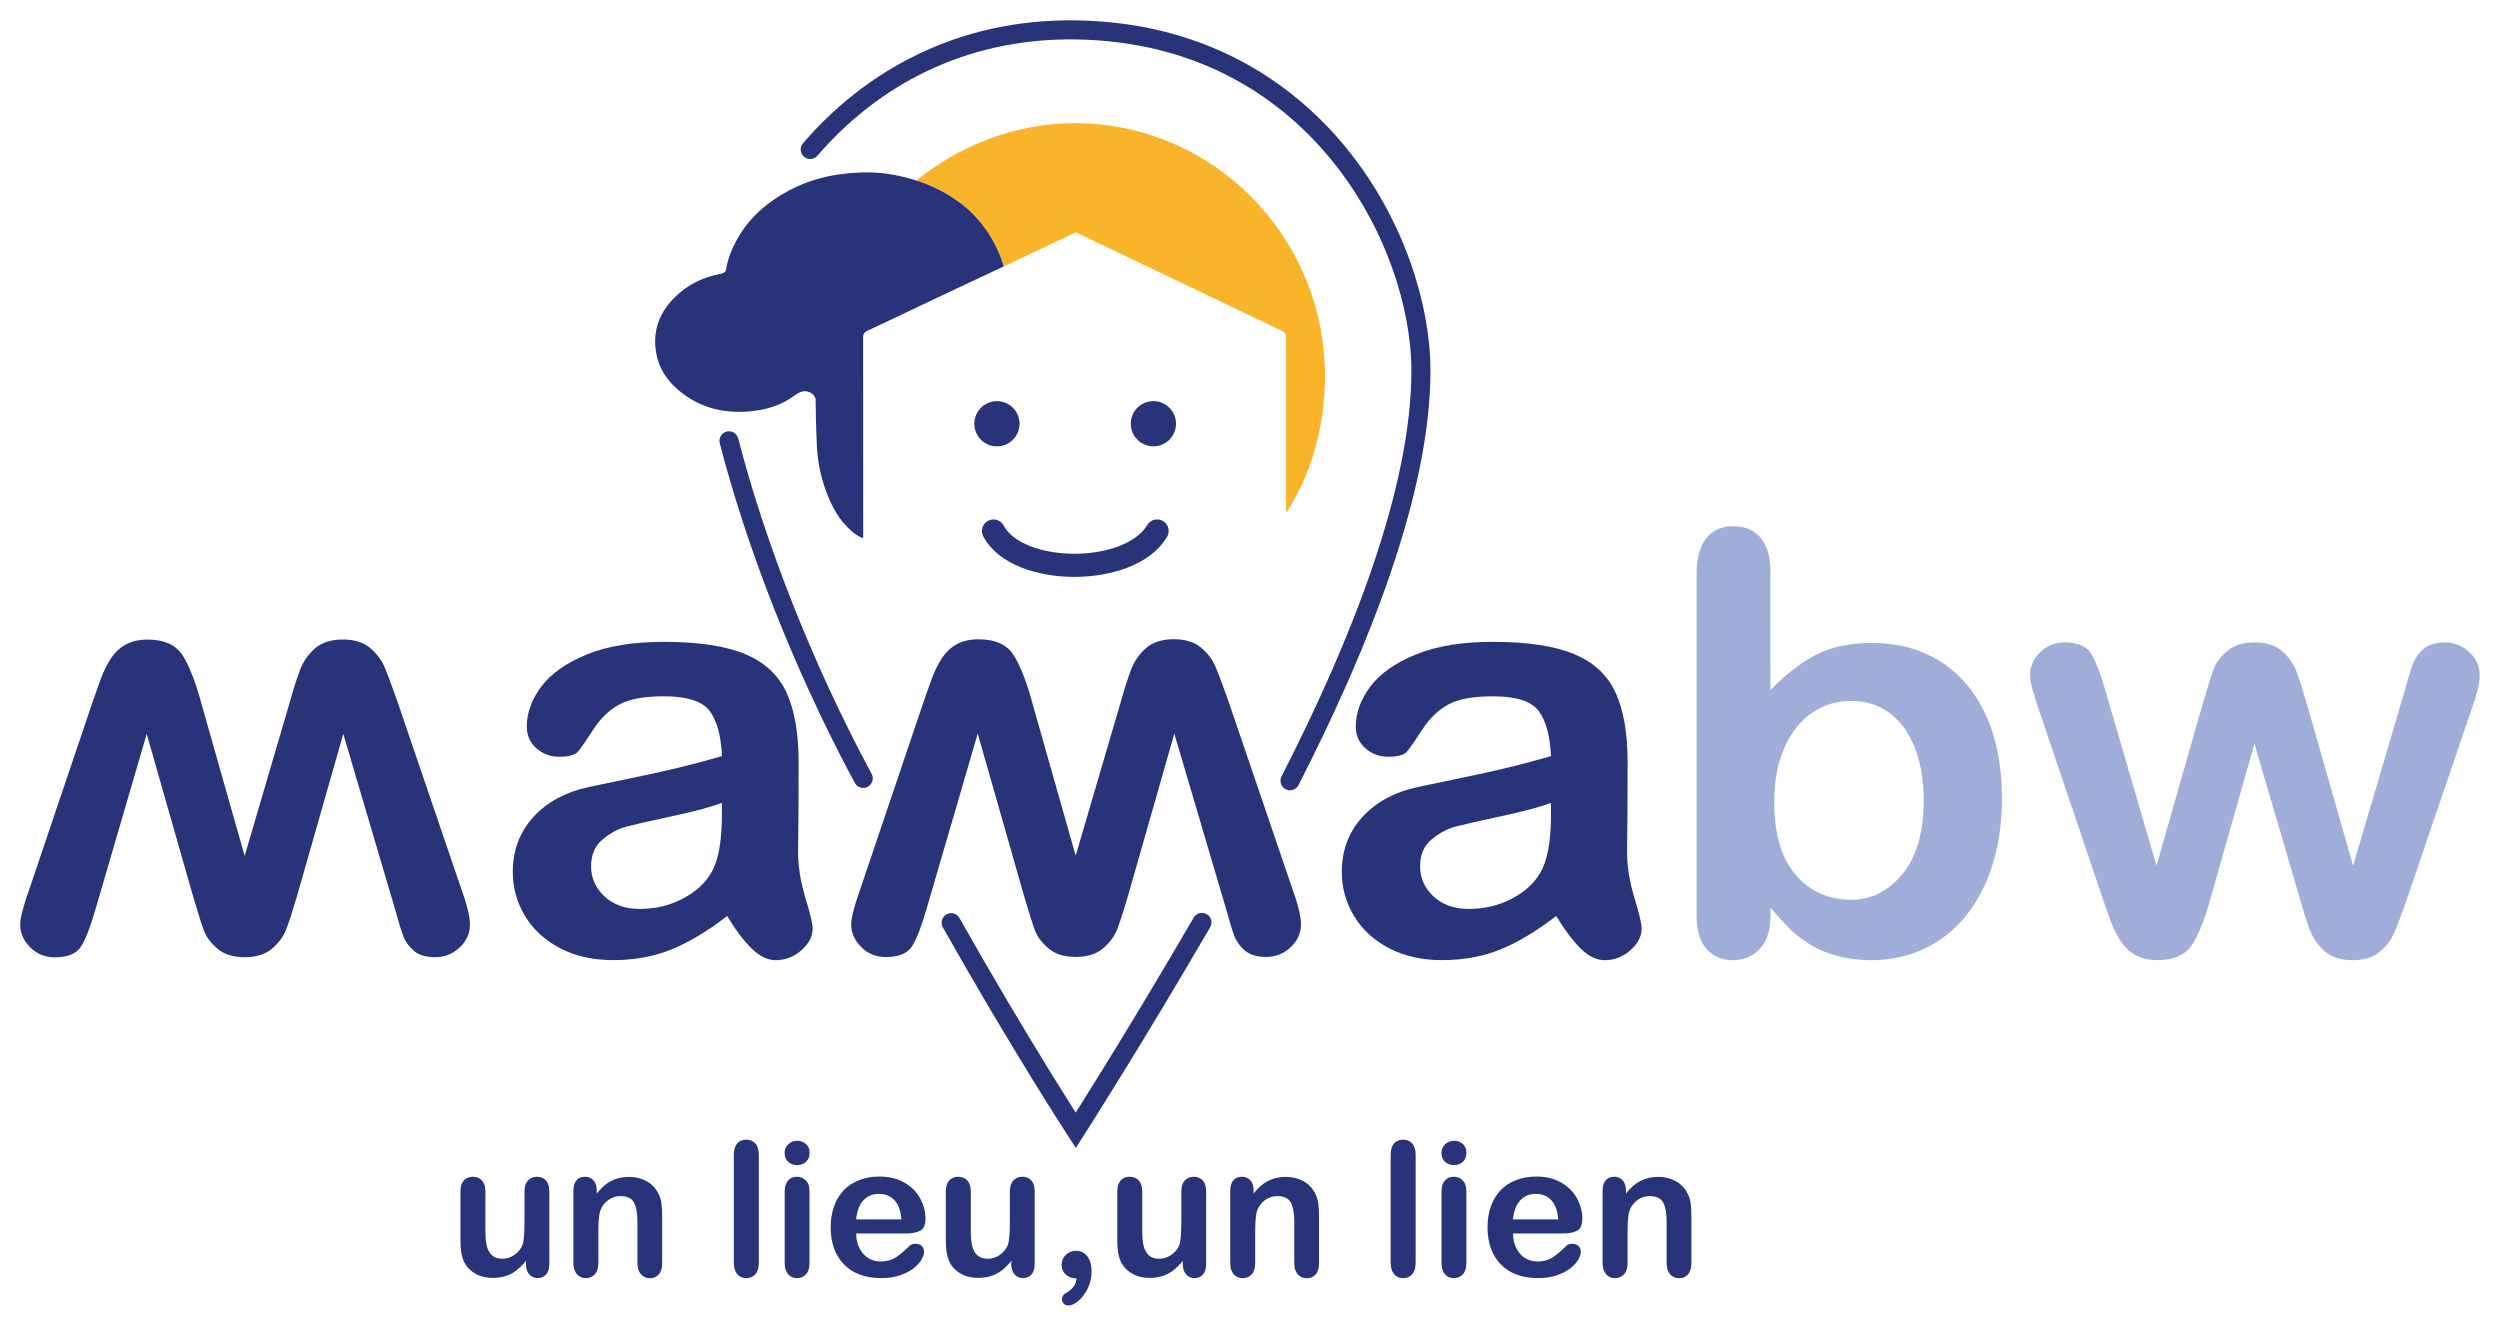
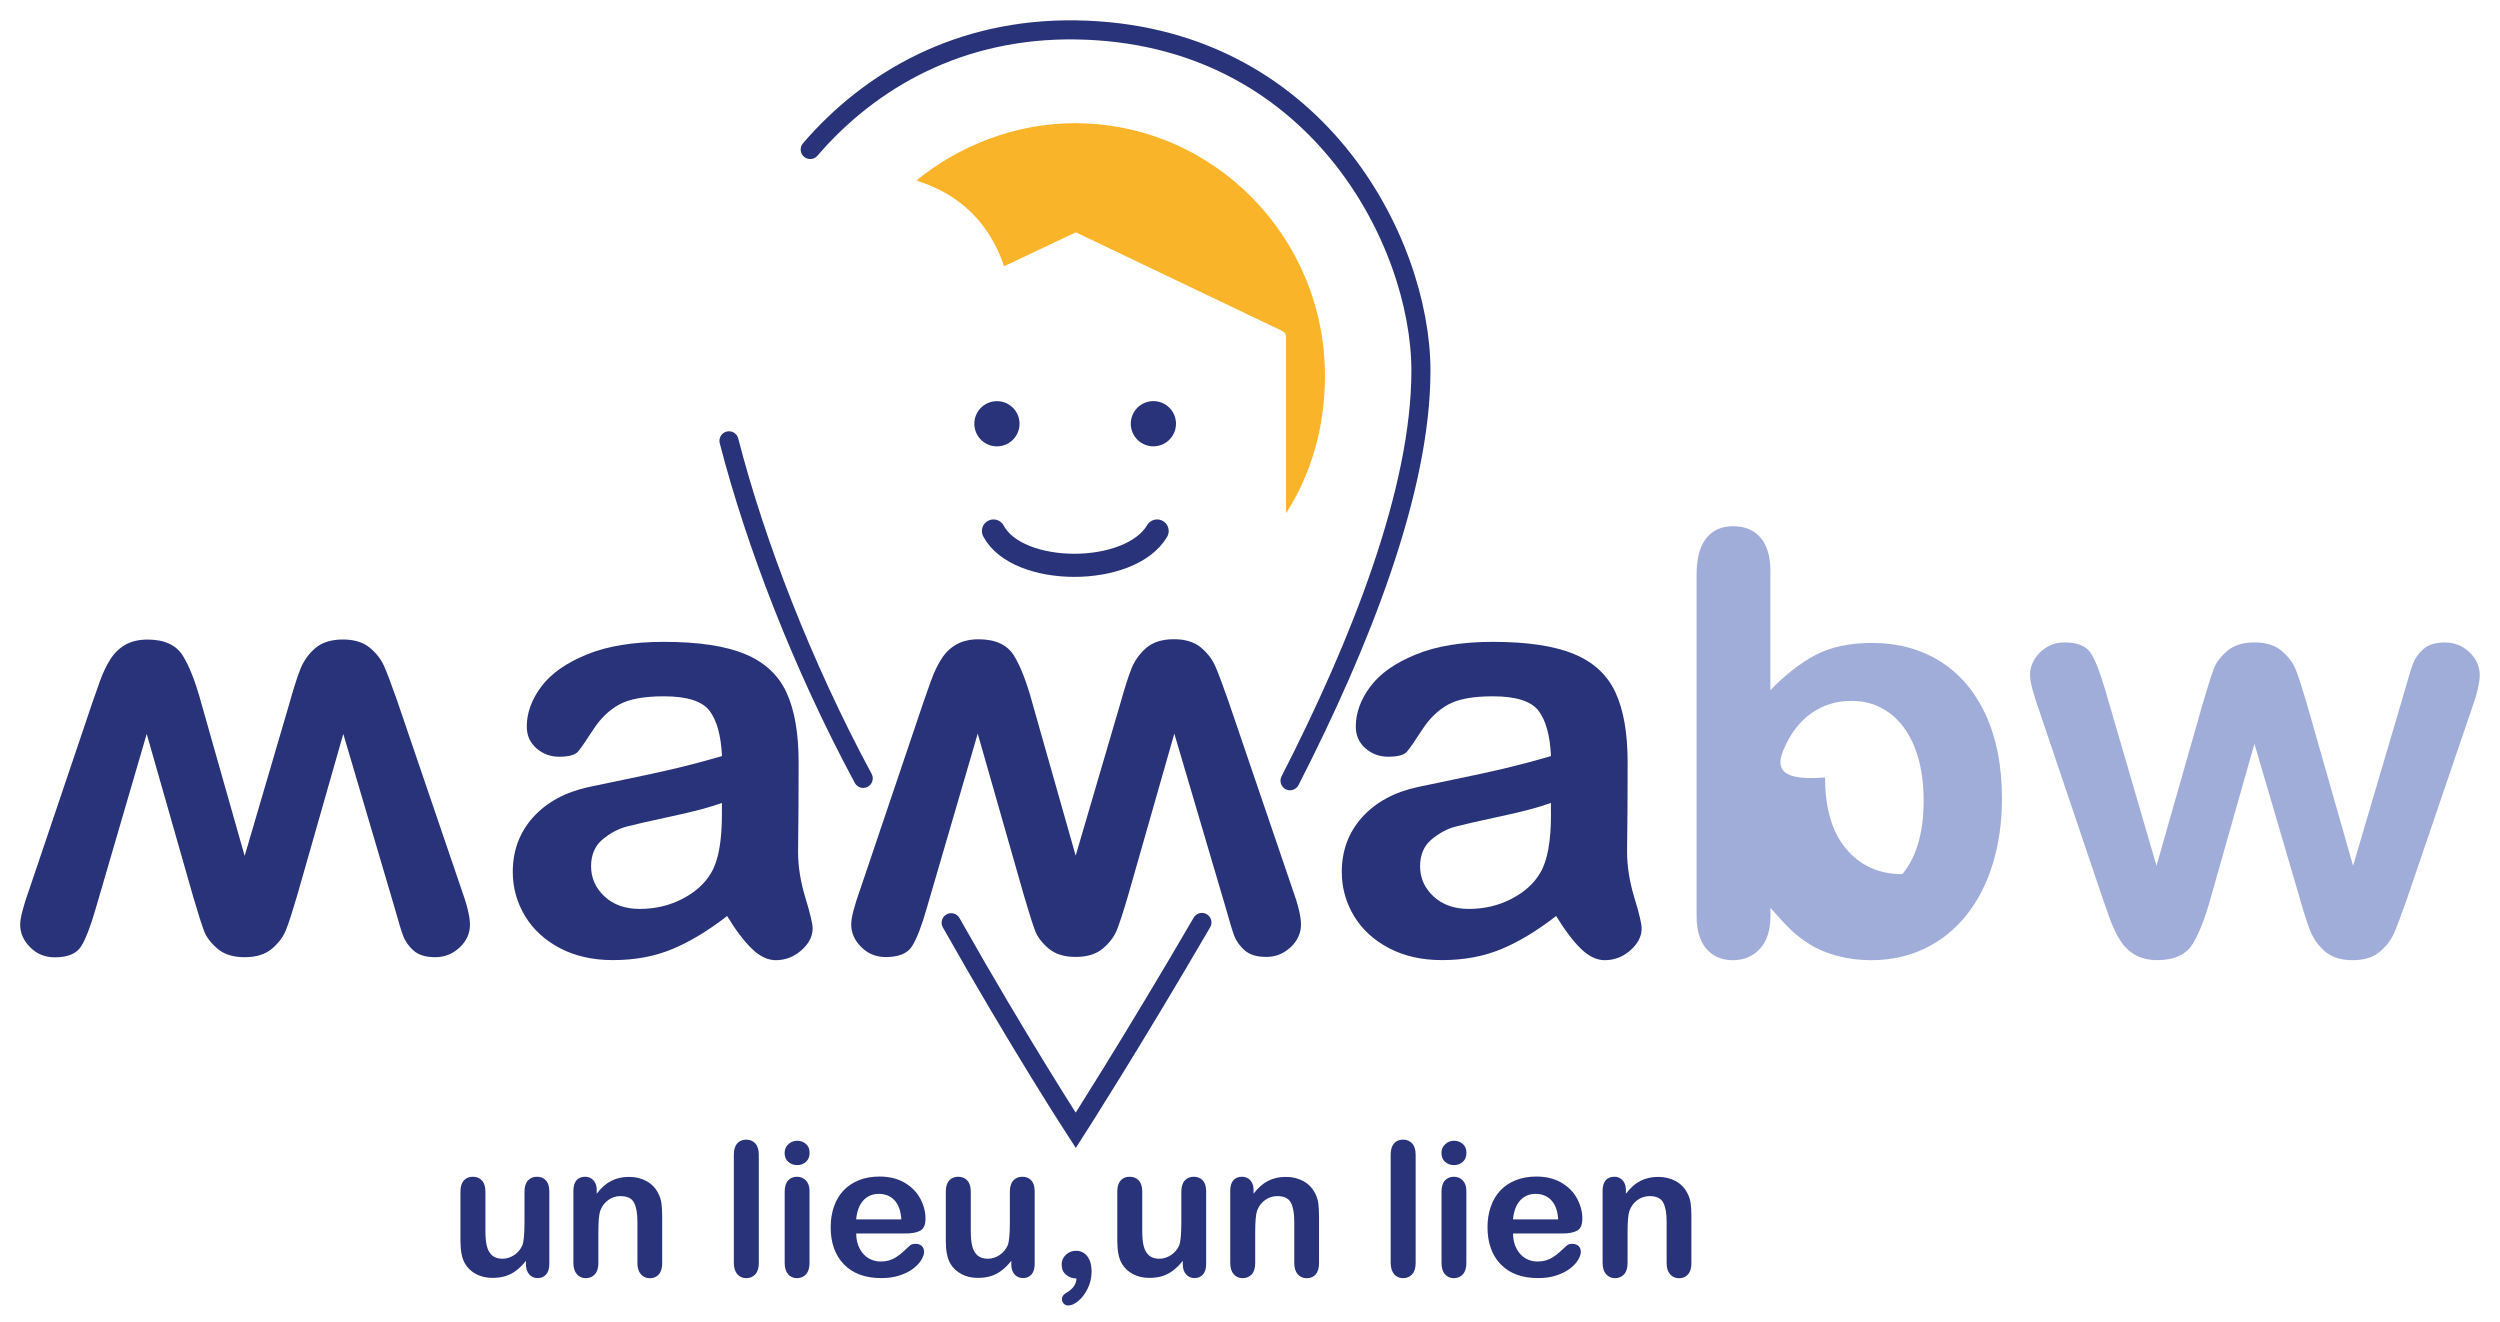
<svg xmlns="http://www.w3.org/2000/svg" version="1.1" id="Calque_1" x="0px" y="0px" viewBox="0 0 360.4 190.65" style="enable-background:new 0 0 360.4 190.65;" xml:space="preserve">
  <style type="text/css">
	.st0{fill:none;stroke:#293379;stroke-width:3.334;stroke-linecap:round;stroke-miterlimit:10;}
	.st1{fill:#293379;stroke:#293379;}
	.st2{fill:none;stroke:#293379;stroke-width:2.75;stroke-linecap:round;}
	.st3{fill:none;stroke:#293379;stroke-width:2.75;stroke-linecap:round;stroke-linejoin:round;}
	.st4{fill:#293379;}
	.st5{fill:#A1ADD9;}
	.st6{fill:#FAB429;}
</style>
  <g>
    <path class="st0" d="M143.22,76.55c3.49,6.58,19.69,6.61,23.59,0" />
    <ellipse transform="matrix(0.973 -0.23 0.23 0.973 -10.203 34.66)" class="st1" cx="143.74" cy="61.14" rx="2.76" ry="2.76" />
    <ellipse transform="matrix(0.973 -0.23 0.23 0.973 -9.599 39.843)" class="st1" cx="166.3" cy="61.14" rx="2.76" ry="2.76" />
    <path class="st2" d="M124.44,112.21c-8.8-16.34-15.55-33.92-19.35-48.66" />
    <path class="st2" d="M173.27,132.98c-10.1,17.35-18.19,29.97-18.19,29.97s-8.11-12.48-17.96-29.93" />
    <path class="st3" d="M116.8,21.55c8.64-10.04,21.53-17.48,38.29-17.24c34.5,0.5,49.75,30.46,49.75,49.13   c0,17.25-8.73,39.3-18.87,59.11" />
    <path class="st4" d="M234.17,170.53c-0.15-0.3-0.36-0.52-0.61-0.67s-0.54-0.22-0.86-0.22c-0.52,0-0.93,0.17-1.22,0.51   c-0.3,0.34-0.45,0.85-0.45,1.53v10.39c0,0.7,0.17,1.24,0.5,1.62c0.33,0.38,0.76,0.57,1.28,0.57c0.54,0,0.97-0.18,1.31-0.55   c0.34-0.36,0.51-0.91,0.51-1.64v-4.5c0-1.47,0.09-2.47,0.26-3c0.25-0.67,0.63-1.19,1.16-1.57c0.53-0.38,1.11-0.57,1.75-0.57   c0.98,0,1.64,0.31,1.97,0.94c0.33,0.63,0.49,1.53,0.49,2.72v5.99c0,0.7,0.17,1.24,0.5,1.62c0.33,0.38,0.77,0.57,1.3,0.57   c0.53,0,0.95-0.18,1.28-0.55c0.33-0.37,0.49-0.91,0.49-1.63v-6.69c0-0.79-0.04-1.44-0.11-1.95c-0.07-0.51-0.22-0.98-0.46-1.42   c-0.37-0.75-0.93-1.34-1.67-1.75c-0.75-0.41-1.59-0.62-2.54-0.62c-0.97,0-1.84,0.2-2.59,0.59c-0.75,0.39-1.44,1-2.07,1.84v-0.43   C234.4,171.2,234.32,170.83,234.17,170.53 M219.16,173.04c0.58-0.62,1.31-0.93,2.21-0.93c0.94,0,1.7,0.31,2.27,0.92   c0.57,0.61,0.91,1.53,0.99,2.76h-6.52C218.23,174.58,218.58,173.66,219.16,173.04 M227.33,177.43c0.52-0.27,0.78-0.85,0.78-1.76   c0-0.98-0.25-1.93-0.75-2.87c-0.5-0.94-1.25-1.71-2.26-2.3c-1.01-0.59-2.21-0.89-3.62-0.89c-1.08,0-2.06,0.17-2.95,0.52   c-0.89,0.35-1.63,0.85-2.24,1.49c-0.61,0.65-1.07,1.43-1.38,2.34c-0.32,0.91-0.47,1.89-0.47,2.96c0,2.26,0.64,4.04,1.92,5.36   c1.28,1.32,3.08,1.97,5.38,1.97c1.01,0,1.9-0.13,2.68-0.4c0.78-0.26,1.42-0.59,1.94-0.99c0.51-0.4,0.9-0.82,1.15-1.25   c0.25-0.43,0.38-0.81,0.38-1.14c0-0.37-0.11-0.65-0.34-0.86c-0.23-0.2-0.53-0.3-0.89-0.3c-0.34,0-0.61,0.08-0.79,0.24   c-0.45,0.42-0.81,0.76-1.09,1c-0.28,0.25-0.59,0.48-0.92,0.69c-0.33,0.22-0.68,0.37-1.03,0.47c-0.36,0.1-0.75,0.15-1.18,0.15   c-0.64,0-1.23-0.16-1.76-0.47c-0.53-0.32-0.96-0.79-1.28-1.41c-0.32-0.62-0.49-1.34-0.49-2.16h7.03   C226.08,177.83,226.81,177.7,227.33,177.43 M210.87,167.5c0.35-0.31,0.53-0.74,0.53-1.3c0-0.57-0.18-1.01-0.54-1.3   c-0.36-0.3-0.77-0.45-1.24-0.45c-0.48,0-0.91,0.16-1.27,0.49c-0.36,0.33-0.55,0.75-0.55,1.26c0,0.56,0.18,1,0.53,1.3   c0.35,0.31,0.78,0.46,1.28,0.46C210.1,167.97,210.52,167.81,210.87,167.5 M210.88,170.18c-0.34-0.36-0.78-0.54-1.3-0.54   c-0.53,0-0.95,0.18-1.28,0.54c-0.33,0.36-0.49,0.9-0.49,1.61v10.28c0,0.7,0.16,1.24,0.49,1.62c0.33,0.38,0.76,0.57,1.28,0.57   c0.53,0,0.96-0.18,1.3-0.55c0.34-0.37,0.51-0.91,0.51-1.63v-10.39C211.39,171.04,211.22,170.54,210.88,170.18 M200.98,183.69   c0.33,0.38,0.76,0.57,1.28,0.57c0.54,0,0.97-0.18,1.31-0.55c0.34-0.36,0.51-0.91,0.51-1.64v-15.59c0-0.73-0.17-1.27-0.5-1.64   c-0.33-0.36-0.77-0.55-1.32-0.55c-0.54,0-0.98,0.18-1.3,0.55c-0.32,0.37-0.48,0.91-0.48,1.63v15.59   C200.49,182.77,200.66,183.31,200.98,183.69 M180.5,170.53c-0.15-0.3-0.36-0.52-0.61-0.67c-0.26-0.15-0.54-0.22-0.86-0.22   c-0.52,0-0.93,0.17-1.23,0.51c-0.3,0.34-0.45,0.85-0.45,1.53v10.39c0,0.7,0.17,1.24,0.5,1.62c0.33,0.38,0.76,0.57,1.28,0.57   c0.54,0,0.97-0.18,1.31-0.55c0.34-0.36,0.51-0.91,0.51-1.64v-4.5c0-1.47,0.09-2.47,0.26-3c0.24-0.67,0.63-1.19,1.16-1.57   c0.53-0.38,1.11-0.57,1.75-0.57c0.98,0,1.64,0.31,1.97,0.94c0.33,0.63,0.49,1.53,0.49,2.72v5.99c0,0.7,0.17,1.24,0.5,1.62   c0.33,0.38,0.77,0.57,1.3,0.57c0.53,0,0.96-0.18,1.28-0.55c0.33-0.37,0.49-0.91,0.49-1.63v-6.69c0-0.79-0.04-1.44-0.11-1.95   c-0.07-0.51-0.22-0.98-0.46-1.42c-0.37-0.75-0.93-1.34-1.67-1.75c-0.75-0.41-1.59-0.62-2.54-0.62c-0.98,0-1.84,0.2-2.59,0.59   c-0.75,0.39-1.44,1-2.07,1.84v-0.43C180.73,171.2,180.65,170.83,180.5,170.53 M170.99,183.72c0.32,0.36,0.73,0.53,1.22,0.53   c0.49,0,0.89-0.17,1.2-0.51c0.31-0.34,0.47-0.86,0.47-1.54v-10.42c0-0.72-0.16-1.26-0.49-1.61c-0.33-0.36-0.76-0.53-1.29-0.53   c-0.54,0-0.97,0.18-1.3,0.54c-0.33,0.36-0.5,0.9-0.5,1.61v4.37c0,1.72-0.1,2.84-0.3,3.35c-0.24,0.58-0.64,1.05-1.17,1.41   c-0.54,0.36-1.11,0.54-1.71,0.54c-0.62,0-1.12-0.16-1.48-0.48c-0.36-0.32-0.62-0.76-0.76-1.33c-0.14-0.57-0.21-1.27-0.21-2.1v-5.76   c0-0.71-0.17-1.25-0.5-1.61c-0.33-0.36-0.77-0.54-1.32-0.54c-0.54,0-0.97,0.18-1.29,0.53c-0.32,0.36-0.49,0.89-0.49,1.61v7.12   c0,1.43,0.22,2.53,0.67,3.29c0.38,0.63,0.91,1.13,1.6,1.49s1.47,0.54,2.34,0.54c0.72,0,1.36-0.09,1.92-0.27   c0.56-0.18,1.08-0.45,1.55-0.82c0.47-0.37,0.93-0.82,1.36-1.37v0.46C170.51,182.87,170.67,183.37,170.99,183.72 M153.63,186.43   c-0.36,0.22-0.54,0.51-0.54,0.87c0,0.24,0.08,0.45,0.26,0.63c0.17,0.18,0.39,0.27,0.67,0.27c0.43,0,0.91-0.22,1.44-0.66   c0.53-0.44,0.98-1.05,1.35-1.8c0.37-0.76,0.55-1.57,0.55-2.44c0-0.65-0.1-1.2-0.29-1.64c-0.19-0.44-0.46-0.78-0.8-1.01   c-0.34-0.23-0.72-0.34-1.14-0.34c-0.56,0-1.05,0.19-1.46,0.57c-0.41,0.38-0.62,0.84-0.62,1.4c0,0.64,0.21,1.14,0.63,1.49   c0.42,0.36,0.92,0.53,1.5,0.53C155.17,185.14,154.65,185.86,153.63,186.43 M146.26,183.72c0.32,0.36,0.73,0.53,1.22,0.53   c0.49,0,0.89-0.17,1.21-0.51c0.31-0.34,0.47-0.86,0.47-1.54v-10.42c0-0.72-0.16-1.26-0.49-1.61c-0.32-0.36-0.76-0.53-1.29-0.53   c-0.54,0-0.97,0.18-1.3,0.54c-0.33,0.36-0.5,0.9-0.5,1.61v4.37c0,1.72-0.1,2.84-0.3,3.35c-0.25,0.58-0.64,1.05-1.17,1.41   s-1.11,0.54-1.71,0.54c-0.62,0-1.12-0.16-1.48-0.48c-0.36-0.32-0.62-0.76-0.76-1.33c-0.14-0.57-0.21-1.27-0.21-2.1v-5.76   c0-0.71-0.17-1.25-0.5-1.61c-0.33-0.36-0.77-0.54-1.32-0.54c-0.54,0-0.97,0.18-1.29,0.53c-0.32,0.36-0.49,0.89-0.49,1.61v7.12   c0,1.43,0.22,2.53,0.67,3.29c0.38,0.63,0.91,1.13,1.6,1.49c0.69,0.36,1.47,0.54,2.34,0.54c0.72,0,1.36-0.09,1.92-0.27   c0.56-0.18,1.08-0.45,1.55-0.82c0.47-0.37,0.93-0.82,1.36-1.37v0.46C145.78,182.87,145.94,183.37,146.26,183.72 M124.47,173.04   c0.57-0.62,1.31-0.93,2.21-0.93c0.94,0,1.7,0.31,2.27,0.92s0.91,1.53,0.99,2.76h-6.52C123.54,174.58,123.89,173.66,124.47,173.04    M132.64,177.43c0.52-0.27,0.78-0.85,0.78-1.76c0-0.98-0.25-1.93-0.75-2.87c-0.5-0.94-1.25-1.71-2.26-2.3   c-1.01-0.59-2.21-0.89-3.62-0.89c-1.08,0-2.06,0.17-2.95,0.52c-0.89,0.35-1.63,0.85-2.24,1.49c-0.61,0.65-1.07,1.43-1.38,2.34   c-0.32,0.91-0.47,1.89-0.47,2.96c0,2.26,0.64,4.04,1.92,5.36c1.28,1.32,3.08,1.97,5.39,1.97c1.01,0,1.9-0.13,2.68-0.4   c0.78-0.26,1.42-0.59,1.94-0.99c0.51-0.4,0.9-0.82,1.15-1.25c0.26-0.43,0.38-0.81,0.38-1.14c0-0.37-0.11-0.65-0.34-0.86   s-0.53-0.3-0.9-0.3c-0.34,0-0.61,0.08-0.79,0.24c-0.45,0.42-0.81,0.76-1.09,1c-0.28,0.25-0.59,0.48-0.92,0.69   c-0.33,0.22-0.68,0.37-1.03,0.47c-0.36,0.1-0.75,0.15-1.18,0.15c-0.64,0-1.23-0.16-1.76-0.47c-0.53-0.32-0.96-0.79-1.28-1.41   c-0.32-0.62-0.49-1.34-0.49-2.16h7.03C131.39,177.83,132.12,177.7,132.64,177.43 M116.18,167.5c0.35-0.31,0.53-0.74,0.53-1.3   c0-0.57-0.18-1.01-0.54-1.3c-0.36-0.3-0.77-0.45-1.24-0.45c-0.48,0-0.91,0.16-1.27,0.49c-0.36,0.33-0.55,0.75-0.55,1.26   c0,0.56,0.18,1,0.53,1.3c0.36,0.31,0.78,0.46,1.28,0.46C115.41,167.97,115.83,167.81,116.18,167.5 M116.19,170.18   c-0.34-0.36-0.78-0.54-1.3-0.54c-0.53,0-0.96,0.18-1.28,0.54c-0.33,0.36-0.49,0.9-0.49,1.61v10.28c0,0.7,0.17,1.24,0.49,1.62   c0.33,0.38,0.76,0.57,1.28,0.57c0.53,0,0.96-0.18,1.3-0.55c0.34-0.37,0.51-0.91,0.51-1.63v-10.39   C116.7,171.04,116.53,170.54,116.19,170.18 M106.29,183.69c0.33,0.38,0.76,0.57,1.28,0.57c0.54,0,0.97-0.18,1.31-0.55   c0.34-0.36,0.51-0.91,0.51-1.64v-15.59c0-0.73-0.17-1.27-0.5-1.64c-0.33-0.36-0.77-0.55-1.32-0.55c-0.54,0-0.98,0.18-1.3,0.55   c-0.32,0.37-0.48,0.91-0.48,1.63v15.59C105.8,182.77,105.96,183.31,106.29,183.69 M85.8,170.53c-0.15-0.3-0.36-0.52-0.61-0.67   c-0.26-0.15-0.54-0.22-0.86-0.22c-0.52,0-0.93,0.17-1.22,0.51c-0.3,0.34-0.45,0.85-0.45,1.53v10.39c0,0.7,0.17,1.24,0.5,1.62   c0.33,0.38,0.76,0.57,1.28,0.57c0.54,0,0.97-0.18,1.31-0.55c0.34-0.36,0.51-0.91,0.51-1.64v-4.5c0-1.47,0.09-2.47,0.26-3   c0.25-0.67,0.63-1.19,1.16-1.57c0.53-0.38,1.11-0.57,1.75-0.57c0.98,0,1.64,0.31,1.97,0.94c0.33,0.63,0.49,1.53,0.49,2.72v5.99   c0,0.7,0.17,1.24,0.5,1.62c0.33,0.38,0.77,0.57,1.3,0.57c0.53,0,0.96-0.18,1.28-0.55c0.33-0.37,0.49-0.91,0.49-1.63v-6.69   c0-0.79-0.04-1.44-0.11-1.95c-0.07-0.51-0.22-0.98-0.46-1.42c-0.37-0.75-0.93-1.34-1.67-1.75c-0.75-0.41-1.59-0.62-2.54-0.62   c-0.97,0-1.84,0.2-2.59,0.59c-0.75,0.39-1.44,1-2.07,1.84v-0.43C86.04,171.2,85.96,170.83,85.8,170.53 M76.3,183.72   c0.32,0.36,0.73,0.53,1.22,0.53s0.89-0.17,1.2-0.51c0.31-0.34,0.47-0.86,0.47-1.54v-10.42c0-0.72-0.16-1.26-0.49-1.61   c-0.33-0.36-0.76-0.53-1.29-0.53c-0.54,0-0.97,0.18-1.3,0.54c-0.33,0.36-0.5,0.9-0.5,1.61v4.37c0,1.72-0.1,2.84-0.3,3.35   c-0.25,0.58-0.64,1.05-1.17,1.41c-0.54,0.36-1.11,0.54-1.71,0.54c-0.62,0-1.12-0.16-1.48-0.48c-0.37-0.32-0.62-0.76-0.76-1.33   c-0.14-0.57-0.21-1.27-0.21-2.1v-5.76c0-0.71-0.17-1.25-0.5-1.61c-0.33-0.36-0.77-0.54-1.32-0.54c-0.54,0-0.97,0.18-1.29,0.53   c-0.32,0.36-0.49,0.89-0.49,1.61v7.12c0,1.43,0.22,2.53,0.67,3.29c0.38,0.63,0.91,1.13,1.6,1.49c0.69,0.36,1.47,0.54,2.34,0.54   c0.72,0,1.36-0.09,1.92-0.27c0.56-0.18,1.08-0.45,1.55-0.82c0.47-0.37,0.93-0.82,1.36-1.37v0.46   C75.82,182.87,75.98,183.37,76.3,183.72" />
    <path class="st4" d="M131.5,136.38c-0.66,1.06-1.93,1.59-3.8,1.59c-1.4,0-2.59-0.48-3.55-1.45c-0.96-0.96-1.44-2.05-1.44-3.26   c0-0.96,0.45-2.71,1.36-5.24l9.12-26.99c0.25-0.72,0.59-1.69,1.03-2.91c0.44-1.23,0.95-2.28,1.53-3.18   c0.58-0.89,1.3-1.58,2.17-2.06c0.87-0.48,1.92-0.72,3.16-0.72c2.42,0,4.11,0.78,5.08,2.33c0.96,1.55,1.86,3.86,2.68,6.91   l6.23,21.95l6.44-21.95c0.55-1.98,1.06-3.59,1.53-4.83c0.47-1.24,1.19-2.28,2.17-3.14c0.98-0.85,2.32-1.28,4.02-1.28   c1.65,0,2.95,0.4,3.9,1.2c0.95,0.8,1.64,1.7,2.08,2.72s1.06,2.67,1.86,4.95l9.2,26.99c0.85,2.34,1.28,4.08,1.28,5.24   c0,1.27-0.49,2.36-1.49,3.3c-0.99,0.93-2.16,1.4-3.51,1.4c-1.35,0-2.38-0.31-3.1-0.93c-0.71-0.62-1.22-1.33-1.53-2.15   c-0.3-0.81-0.7-2.12-1.2-3.94l-7.43-25.17l-6.68,23.4c-0.69,2.34-1.23,3.98-1.61,4.93c-0.39,0.95-1.05,1.83-2,2.64   c-0.95,0.81-2.26,1.22-3.94,1.22c-1.65,0-2.95-0.41-3.9-1.22c-0.95-0.81-1.6-1.66-1.94-2.56c-0.34-0.89-0.87-2.57-1.59-5.01   l-6.68-23.4l-7.35,25.17C132.86,133.52,132.16,135.33,131.5,136.38" />
    <path class="st4" d="M11.7,136.42c-0.66,1.06-1.93,1.59-3.8,1.59c-1.4,0-2.59-0.48-3.55-1.45c-0.96-0.96-1.44-2.05-1.44-3.26   c0-0.96,0.45-2.71,1.36-5.24l9.12-26.99c0.25-0.72,0.59-1.69,1.03-2.91c0.44-1.23,0.95-2.28,1.53-3.18   c0.58-0.89,1.3-1.58,2.17-2.06c0.87-0.48,1.92-0.72,3.16-0.72c2.42,0,4.11,0.78,5.08,2.33c0.96,1.55,1.86,3.86,2.68,6.91   l6.23,21.95l6.44-21.95c0.55-1.98,1.06-3.59,1.53-4.83c0.47-1.24,1.19-2.28,2.17-3.14c0.98-0.85,2.32-1.28,4.02-1.28   c1.65,0,2.95,0.4,3.9,1.2c0.95,0.8,1.64,1.7,2.08,2.72s1.06,2.67,1.86,4.95l9.2,26.99c0.85,2.34,1.28,4.08,1.28,5.24   c0,1.27-0.49,2.36-1.49,3.3c-0.99,0.93-2.16,1.4-3.51,1.4c-1.35,0-2.38-0.31-3.1-0.93c-0.71-0.62-1.22-1.33-1.53-2.15   c-0.3-0.81-0.7-2.12-1.2-3.94l-7.43-25.17l-6.68,23.4c-0.69,2.34-1.22,3.98-1.61,4.93c-0.39,0.95-1.05,1.83-2,2.64   c-0.95,0.81-2.26,1.22-3.94,1.22c-1.65,0-2.95-0.41-3.9-1.22c-0.95-0.81-1.6-1.66-1.94-2.56c-0.34-0.89-0.87-2.57-1.59-5.01   l-6.68-23.4l-7.35,25.17C13.06,133.55,12.36,135.36,11.7,136.42" />
-     <path class="st5" d="M301.44,94.2c-0.66-1.06-1.93-1.59-3.8-1.59c-1.4,0-2.59,0.48-3.55,1.44c-0.96,0.96-1.44,2.05-1.44,3.26   c0,0.96,0.45,2.71,1.36,5.24l9.12,26.99c0.25,0.72,0.59,1.68,1.03,2.91c0.44,1.23,0.95,2.28,1.53,3.18   c0.58,0.89,1.3,1.58,2.17,2.06c0.87,0.48,1.92,0.72,3.16,0.72c2.42,0,4.11-0.78,5.07-2.33c0.96-1.55,1.86-3.86,2.68-6.91   l6.23-21.95l6.44,21.95c0.55,1.98,1.06,3.59,1.53,4.83c0.47,1.24,1.19,2.28,2.17,3.14c0.98,0.85,2.32,1.28,4.02,1.28   c1.65,0,2.95-0.4,3.9-1.2c0.95-0.8,1.64-1.71,2.08-2.72c0.44-1.02,1.06-2.67,1.86-4.95l9.2-26.99c0.85-2.34,1.28-4.08,1.28-5.24   c0-1.26-0.5-2.36-1.49-3.3c-0.99-0.93-2.16-1.4-3.51-1.4c-1.35,0-2.38,0.31-3.1,0.93c-0.72,0.62-1.22,1.33-1.53,2.14   c-0.3,0.81-0.7,2.13-1.2,3.94l-7.43,25.17l-6.68-23.4c-0.69-2.34-1.22-3.98-1.61-4.93c-0.39-0.95-1.05-1.83-2-2.64   c-0.95-0.81-2.26-1.22-3.94-1.22c-1.65,0-2.95,0.41-3.9,1.22c-0.95,0.81-1.6,1.66-1.94,2.56c-0.34,0.89-0.87,2.57-1.59,5.01   l-6.68,23.4l-7.34-25.17C302.8,97.07,302.1,95.26,301.44,94.2 M257.21,107.86c0.96-2.21,2.28-3.9,3.96-5.07   c1.68-1.17,3.59-1.75,5.74-1.75c2.09,0,3.92,0.59,5.49,1.75c1.57,1.17,2.78,2.83,3.63,4.97c0.85,2.15,1.28,4.7,1.28,7.68   c0,4.59-1.03,8.12-3.07,10.58c-2.05,2.46-4.49,3.69-7.32,3.69c-3.33,0-6.02-1.2-8.07-3.61c-2.05-2.41-3.07-5.85-3.07-10.34   C255.76,112.71,256.24,110.08,257.21,107.86 M253.82,77.53c-0.94-1.11-2.27-1.67-4-1.67c-1.65,0-2.94,0.58-3.86,1.75   c-0.92,1.17-1.38,2.9-1.38,5.18v49.19c0,2.12,0.47,3.72,1.42,4.81s2.22,1.63,3.82,1.63c1.57,0,2.86-0.54,3.88-1.63   s1.53-2.69,1.53-4.81v-1.11c1.24,1.43,2.23,2.5,2.99,3.22c0.76,0.72,1.67,1.41,2.74,2.08c1.07,0.67,2.37,1.22,3.9,1.63   c1.53,0.41,3.16,0.62,4.89,0.62c2.83,0,5.43-0.57,7.78-1.71c2.35-1.14,4.35-2.76,6-4.85c1.65-2.09,2.91-4.56,3.77-7.41   c0.87-2.85,1.3-5.98,1.3-9.39c0-4.62-0.78-8.62-2.33-11.99c-1.55-3.37-3.74-5.94-6.56-7.72c-2.82-1.77-6.1-2.66-9.84-2.66   c-3.25,0-5.97,0.58-8.17,1.75c-2.2,1.17-4.36,2.86-6.48,5.06V82.3C255.22,80.24,254.76,78.65,253.82,77.53" />
+     <path class="st5" d="M301.44,94.2c-0.66-1.06-1.93-1.59-3.8-1.59c-1.4,0-2.59,0.48-3.55,1.44c-0.96,0.96-1.44,2.05-1.44,3.26   c0,0.96,0.45,2.71,1.36,5.24l9.12,26.99c0.25,0.72,0.59,1.68,1.03,2.91c0.44,1.23,0.95,2.28,1.53,3.18   c0.58,0.89,1.3,1.58,2.17,2.06c0.87,0.48,1.92,0.72,3.16,0.72c2.42,0,4.11-0.78,5.07-2.33c0.96-1.55,1.86-3.86,2.68-6.91   l6.23-21.95l6.44,21.95c0.55,1.98,1.06,3.59,1.53,4.83c0.47,1.24,1.19,2.28,2.17,3.14c0.98,0.85,2.32,1.28,4.02,1.28   c1.65,0,2.95-0.4,3.9-1.2c0.95-0.8,1.64-1.71,2.08-2.72c0.44-1.02,1.06-2.67,1.86-4.95l9.2-26.99c0.85-2.34,1.28-4.08,1.28-5.24   c0-1.26-0.5-2.36-1.49-3.3c-0.99-0.93-2.16-1.4-3.51-1.4c-1.35,0-2.38,0.31-3.1,0.93c-0.72,0.62-1.22,1.33-1.53,2.14   c-0.3,0.81-0.7,2.13-1.2,3.94l-7.43,25.17l-6.68-23.4c-0.69-2.34-1.22-3.98-1.61-4.93c-0.39-0.95-1.05-1.83-2-2.64   c-0.95-0.81-2.26-1.22-3.94-1.22c-1.65,0-2.95,0.41-3.9,1.22c-0.95,0.81-1.6,1.66-1.94,2.56c-0.34,0.89-0.87,2.57-1.59,5.01   l-6.68,23.4l-7.34-25.17C302.8,97.07,302.1,95.26,301.44,94.2 M257.21,107.86c0.96-2.21,2.28-3.9,3.96-5.07   c1.68-1.17,3.59-1.75,5.74-1.75c2.09,0,3.92,0.59,5.49,1.75c1.57,1.17,2.78,2.83,3.63,4.97c0.85,2.15,1.28,4.7,1.28,7.68   c0,4.59-1.03,8.12-3.07,10.58c-3.33,0-6.02-1.2-8.07-3.61c-2.05-2.41-3.07-5.85-3.07-10.34   C255.76,112.71,256.24,110.08,257.21,107.86 M253.82,77.53c-0.94-1.11-2.27-1.67-4-1.67c-1.65,0-2.94,0.58-3.86,1.75   c-0.92,1.17-1.38,2.9-1.38,5.18v49.19c0,2.12,0.47,3.72,1.42,4.81s2.22,1.63,3.82,1.63c1.57,0,2.86-0.54,3.88-1.63   s1.53-2.69,1.53-4.81v-1.11c1.24,1.43,2.23,2.5,2.99,3.22c0.76,0.72,1.67,1.41,2.74,2.08c1.07,0.67,2.37,1.22,3.9,1.63   c1.53,0.41,3.16,0.62,4.89,0.62c2.83,0,5.43-0.57,7.78-1.71c2.35-1.14,4.35-2.76,6-4.85c1.65-2.09,2.91-4.56,3.77-7.41   c0.87-2.85,1.3-5.98,1.3-9.39c0-4.62-0.78-8.62-2.33-11.99c-1.55-3.37-3.74-5.94-6.56-7.72c-2.82-1.77-6.1-2.66-9.84-2.66   c-3.25,0-5.97,0.58-8.17,1.75c-2.2,1.17-4.36,2.86-6.48,5.06V82.3C255.22,80.24,254.76,78.65,253.82,77.53" />
    <path class="st4" d="M223.59,117.37c0,3.91-0.51,6.71-1.53,8.42c-0.88,1.54-2.26,2.8-4.15,3.78c-1.88,0.98-3.94,1.46-6.17,1.46   c-2.09,0-3.78-0.6-5.08-1.8c-1.29-1.2-1.94-2.65-1.94-4.35c0-1.65,0.55-2.94,1.65-3.86c1.1-0.92,2.26-1.54,3.47-1.86   c1.21-0.32,3.39-0.81,6.54-1.49c3.15-0.67,5.55-1.31,7.2-1.92V117.37z M227.92,136.79c1.13,1.09,2.27,1.63,3.42,1.63   c1.38,0,2.61-0.47,3.69-1.42s1.63-2,1.63-3.16c0-0.66-0.35-2.14-1.05-4.44c-0.7-2.3-1.05-4.5-1.05-6.62   c0.03-2.26,0.05-4.31,0.06-6.15c0.01-1.84,0.02-4.08,0.02-6.73c0-4.18-0.58-7.54-1.75-10.07s-3.17-4.38-6-5.55   c-2.83-1.17-6.73-1.75-11.68-1.75c-4.43,0-8.13,0.6-11.1,1.82c-2.97,1.21-5.16,2.75-6.56,4.62c-1.4,1.87-2.1,3.8-2.1,5.78   c0,1.27,0.46,2.3,1.38,3.12c0.92,0.81,2.02,1.22,3.28,1.22c1.4,0,2.32-0.25,2.74-0.76c0.43-0.51,1.15-1.56,2.19-3.16   c1.03-1.6,2.27-2.79,3.71-3.59c1.44-0.8,3.6-1.2,6.46-1.2c3.33,0,5.52,0.7,6.58,2.08c1.06,1.39,1.66,3.57,1.8,6.54   c-2.37,0.69-4.56,1.27-6.58,1.75c-2.02,0.48-4.45,1.01-7.28,1.59c-2.83,0.58-4.61,0.95-5.32,1.11c-3.41,0.74-6.09,2.2-8.05,4.37   c-1.95,2.17-2.93,4.8-2.93,7.88c0,2.28,0.59,4.4,1.77,6.36c1.18,1.95,2.87,3.5,5.06,4.64c2.19,1.14,4.72,1.71,7.61,1.71   c3.16,0,6.02-0.53,8.56-1.59c2.54-1.06,5.18-2.65,7.9-4.77C225.6,134.13,226.8,135.7,227.92,136.79 M104.07,117.37   c0,3.91-0.51,6.71-1.53,8.42c-0.88,1.54-2.26,2.8-4.15,3.78c-1.88,0.98-3.94,1.46-6.17,1.46c-2.09,0-3.78-0.6-5.07-1.8   c-1.29-1.2-1.94-2.65-1.94-4.35c0-1.65,0.55-2.94,1.65-3.86c1.1-0.92,2.26-1.54,3.47-1.86c1.21-0.32,3.39-0.81,6.54-1.49   c3.15-0.67,5.55-1.31,7.2-1.92V117.37z M108.41,136.79c1.13,1.09,2.27,1.63,3.42,1.63c1.38,0,2.61-0.47,3.69-1.42s1.63-2,1.63-3.16   c0-0.66-0.35-2.14-1.05-4.44c-0.7-2.3-1.05-4.5-1.05-6.62c0.03-2.26,0.05-4.31,0.06-6.15c0.01-1.84,0.02-4.08,0.02-6.73   c0-4.18-0.58-7.54-1.75-10.07s-3.17-4.38-6-5.55c-2.83-1.17-6.73-1.75-11.68-1.75c-4.43,0-8.13,0.6-11.1,1.82   c-2.97,1.21-5.16,2.75-6.56,4.62c-1.4,1.87-2.1,3.8-2.1,5.78c0,1.27,0.46,2.3,1.38,3.12c0.92,0.81,2.02,1.22,3.28,1.22   c1.4,0,2.32-0.25,2.74-0.76c0.43-0.51,1.15-1.56,2.19-3.16c1.03-1.6,2.27-2.79,3.71-3.59c1.44-0.8,3.6-1.2,6.46-1.2   c3.33,0,5.52,0.7,6.58,2.08c1.06,1.39,1.66,3.57,1.8,6.54c-2.37,0.69-4.56,1.27-6.58,1.75c-2.02,0.48-4.45,1.01-7.28,1.59   c-2.83,0.58-4.61,0.95-5.32,1.11c-3.41,0.74-6.09,2.2-8.05,4.37c-1.95,2.17-2.93,4.8-2.93,7.88c0,2.28,0.59,4.4,1.77,6.36   c1.18,1.95,2.87,3.5,5.06,4.64c2.19,1.14,4.72,1.71,7.61,1.71c3.16,0,6.02-0.53,8.56-1.59c2.54-1.06,5.18-2.65,7.9-4.77   C106.08,134.13,107.28,135.7,108.41,136.79" />
  </g>
  <path class="st6" d="M191.01,54.22c0-20.13-16.15-36.46-36.06-36.46c-8.56,0-16.67,3.23-22.85,8.26c0.08,0.02,1.59,0.56,1.86,0.67  c1.85,0.81,3.35,1.57,5.26,3.2c4.17,3.56,5.51,8.5,5.51,8.5l10.36-4.9l29.73,14.21c0,0,0.23,0.11,0.35,0.24  c0.25,0.27,0.23,0.72,0.23,0.71v25.34C189.05,68.3,191.01,61.52,191.01,54.22z" />
-   <path class="st4" d="M132.95,43.94c3.75-1.8,11.77-5.54,11.77-5.54c-0.96-3.15-2.78-6.13-5.37-8.39c-1.89-1.65-4.15-2.91-6.7-3.81  c-0.1-0.03-0.2-0.06-0.3-0.09c-2.36-0.79-4.82-1.26-7.38-1.26c-1.15,0-2.31,0.09-3.45,0.22c-4.19,0.49-7.78,2.02-10.86,4.37  c-1.75,1.34-3.14,2.91-4.18,4.68c-0.87,1.49-1.54,3.05-1.81,4.7c-0.06,0.38-0.32,0.56-0.77,0.65c-2.56,0.48-4.68,1.55-6.41,3.18  c-2.48,2.34-3.4,5.03-2.92,8.08c0.3,1.91,1.2,3.62,2.71,5.04c2.86,2.69,6.47,3.94,10.88,3.53c2.25-0.21,4.29-0.83,6-2.02  c0.89-0.62,1.62-1.24,2.73-0.64c0.34,0.18,0.69,0.6,0.69,0.97c0.01,1.71,0.04,3.59,0.19,6.8c0.19,4.18,1.79,8.39,3.54,10.62  c0.49,0.62,2.07,2.35,3.13,2.54c0,0,0-19.57-0.01-28.98c0-0.29,0.08-0.49,0.25-0.66c0.1-0.1,0.23-0.2,0.42-0.28  C127.73,46.43,130.35,45.19,132.95,43.94z" />
</svg>